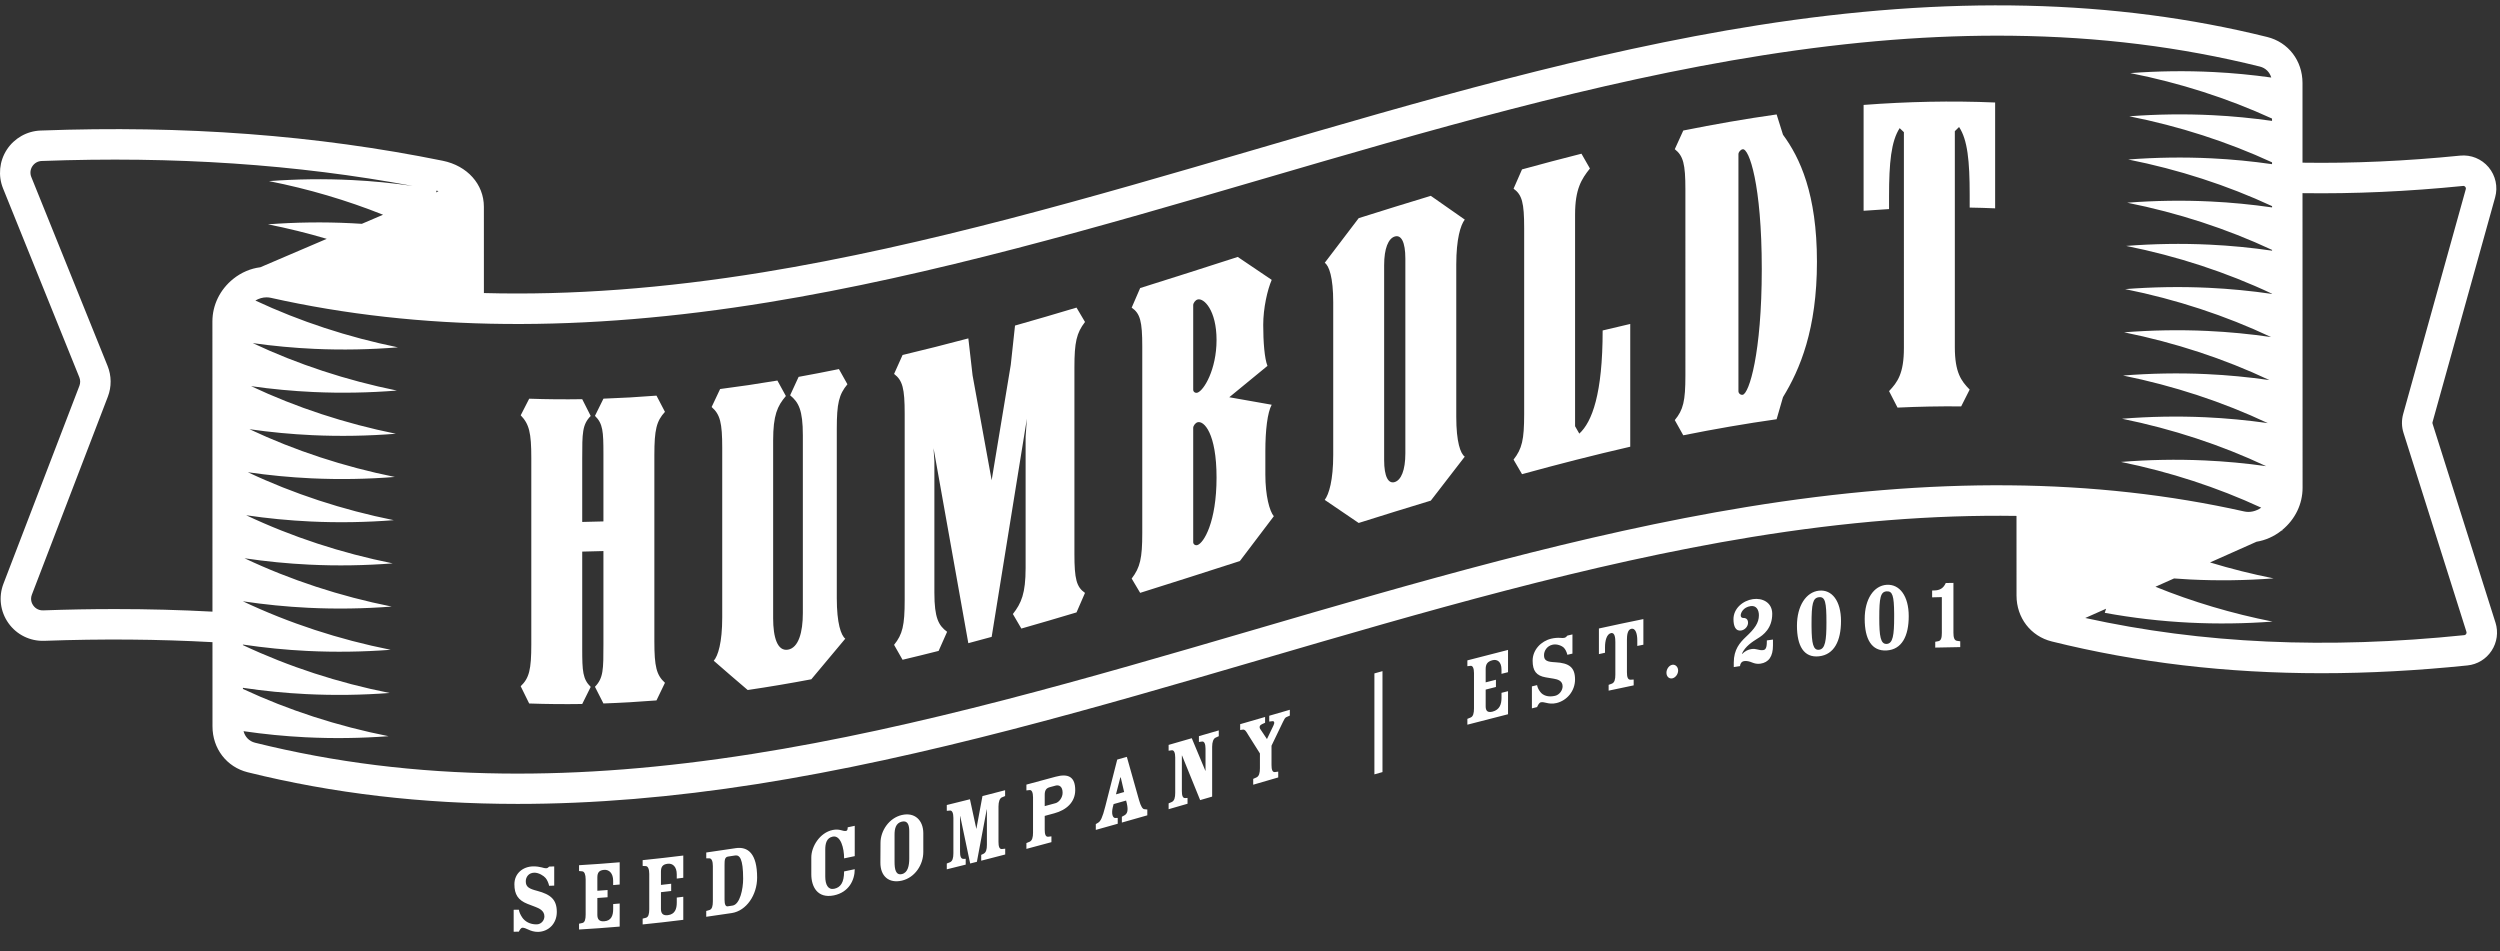
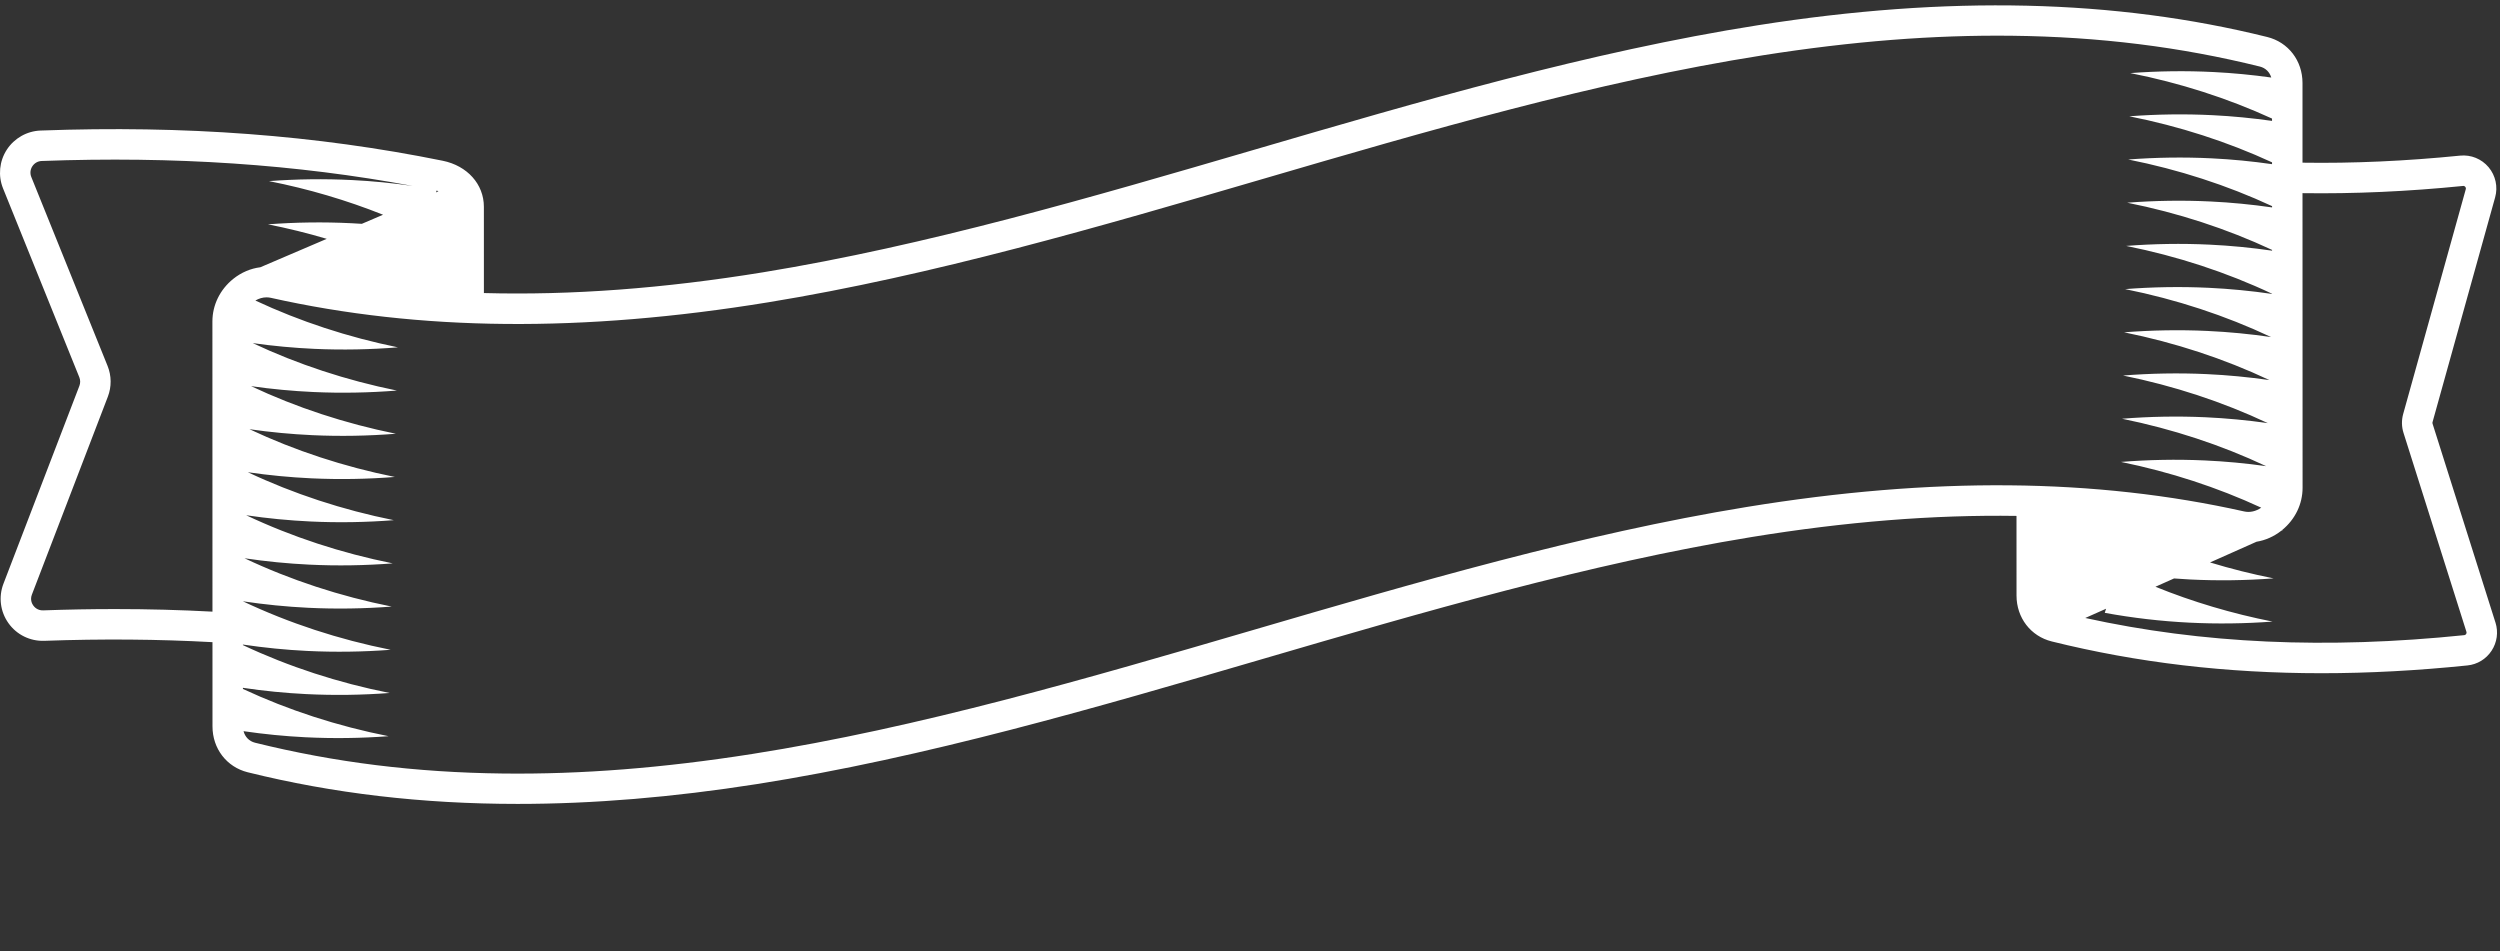
<svg xmlns="http://www.w3.org/2000/svg" width="134" height="51" viewBox="0 0 134 51">
  <rect x="0" y="0" width="134" height="51" fill="#333333" stroke="none" />
  <g fill="none" fill-rule="evenodd">
    <g fill="#FFF">
      <g>
        <path d="M23.374 10.035l.025-.1.006.001c.033.009.065.018.097.03l-.128.069zm-21.59 22.14c-.06-.081-.183-.301-.075-.583L5.78 20.985c.205-.534.2-1.121-.014-1.652L1.678 9.207c-.077-.19-.057-.4.055-.573.113-.173.295-.277.501-.285 7.11-.263 13.632.175 19.893 1.339-1.08-.156-2.16-.262-3.237-.316-1.503-.076-2.998-.054-4.473.056 2.114.418 4.164 1.023 6.115 1.802l-1.138.487c-.187-.012-.373-.023-.559-.032-1.503-.075-2.998-.052-4.474.059 1.069.212 2.121.472 3.153.778l-3.56 1.523c-.516.064-1.019.276-1.451.622-.71.57-1.118 1.402-1.118 2.283l.003 15.554c-1.709-.092-3.445-.138-5.217-.138-1.266 0-2.552.023-3.856.07-.305.01-.473-.179-.532-.261zm65.39 1.312c-8.812 2.577-17.925 5.241-26.861 6.647-4.793.753-9.158 1.096-13.346 1.047-4.689-.054-9.038-.595-13.296-1.651-.312-.078-.537-.31-.617-.619 1.101.161 2.203.27 3.3.325 1.504.076 2.999.054 4.474-.056-2.734-.541-5.363-1.393-7.807-2.533v-.06c1.13.169 2.262.28 3.389.336 1.504.075 2.998.052 4.474-.059-2.756-.547-5.404-1.41-7.863-2.566v-.03c1.149.172 2.3.286 3.444.342 1.504.074 2.999.05 4.475-.061-2.778-.554-5.445-1.428-7.92-2.599v-.001c1.168.175 2.337.292 3.5.348 1.505.074 3 .048 4.476-.064-2.768-.553-5.425-1.425-7.89-2.59 1.157.172 2.316.286 3.47.341 1.504.073 3 .047 4.475-.067-2.755-.553-5.4-1.42-7.856-2.58 1.146.169 2.294.28 3.436.334 1.504.072 3 .045 4.476-.07-2.743-.552-5.377-1.416-7.823-2.57 1.135.165 2.271.274 3.402.327 1.505.07 3 .043 4.477-.073-2.732-.551-5.355-1.412-7.792-2.56 1.125.162 2.25.268 3.37.32 1.505.07 3.001.04 4.477-.076-2.72-.55-5.332-1.408-7.76-2.551 1.114.159 2.229.263 3.338.314 1.506.069 3.002.039 4.478-.078-2.709-.55-5.31-1.405-7.727-2.543 1.103.156 2.206.258 3.304.308 1.506.068 3.002.037 4.479-.081-2.678-.546-5.25-1.39-7.642-2.509.19-.112.396-.171.6-.171.075 0 .15.008.223.024 7.986 1.789 16.708 1.868 26.665.242 8.834-1.443 17.79-4.061 26.452-6.594 8.812-2.577 17.925-5.24 26.861-6.646 4.793-.754 9.158-1.096 13.347-1.048 4.688.055 9.037.595 13.295 1.652.302.075.522.295.609.588-1.028-.144-2.057-.242-3.082-.294-1.503-.076-2.997-.054-4.473.056 2.656.526 5.212 1.345 7.596 2.437V6.2c-1.06-.15-2.121-.253-3.178-.306-1.503-.075-2.998-.052-4.474.059 2.678.532 5.253 1.361 7.652 2.468v.098c-1.078-.155-2.158-.259-3.233-.312-1.504-.074-2.999-.05-4.475.062 2.7.538 5.294 1.378 7.71 2.499v.07c-1.099-.159-2.197-.265-3.29-.318-1.504-.073-3-.048-4.475.065 2.72.543 5.334 1.394 7.765 2.53v.041c-1.117-.162-2.233-.27-3.345-.323-1.505-.072-3-.046-4.476.068 2.742.55 5.375 1.411 7.82 2.563v.011c-1.134-.166-2.27-.275-3.4-.329-1.504-.071-3-.044-4.476.07 2.743.552 5.377 1.416 7.823 2.57-1.135-.165-2.27-.274-3.402-.327-1.505-.07-3-.042-4.476.073 2.731.552 5.354 1.412 7.79 2.56-1.124-.161-2.249-.268-3.369-.32-1.505-.07-3-.04-4.477.076 2.72.55 5.333 1.409 7.76 2.551-1.114-.158-2.229-.263-3.338-.314-1.506-.068-3.002-.039-4.478.079 2.709.55 5.31 1.405 7.727 2.542-1.103-.156-2.206-.258-3.304-.307-1.506-.068-3.002-.038-4.479.08 2.632.537 5.16 1.361 7.518 2.452-.282.196-.608.271-.91.203-7.985-1.788-16.708-1.867-26.665-.241-8.834 1.442-17.79 4.061-26.451 6.593zm65.01.217c-.024.036-.056.056-.096.06-7.388.76-14.051.46-20.318-.92l1.116-.496-.071.22c1.506.275 3.018.45 4.52.525 1.504.076 2.999.054 4.474-.056-2.173-.43-4.279-1.056-6.278-1.867l.998-.445c.288.022.575.041.862.055 1.503.075 2.998.052 4.474-.059-1.157-.23-2.294-.515-3.407-.854l2.492-1.11c.473-.077.93-.277 1.33-.592l.076-.034-.03-.004c.694-.568 1.092-1.39 1.092-2.26l-.004-15.794c2.769.04 5.63-.088 8.61-.387.046-.005.084.011.114.047.022.026.045.07.028.128l-3.356 12.05c-.092.333-.086.682.018 1.01l3.372 10.662c.017.053 0 .096-.016.121zm1.573-.613l-3.372-10.662c-.008-.026-.009-.053-.002-.08l3.356-12.05c.157-.564.026-1.169-.351-1.617-.376-.447-.946-.679-1.528-.62-2.925.293-5.732.419-8.446.378V4.163c-.001-1.191-.76-2.18-1.89-2.46-8.172-2.028-17.098-2.234-27.288-.632-9.04 1.421-18.204 4.1-27.066 6.692-8.614 2.519-17.522 5.123-26.257 6.55-5.333.87-10.298 1.241-14.976 1.115l-.001-4.624c0-1.209-.887-2.2-2.207-2.468C16.95 6.96 9.9 6.432 2.174 6.717 1.44 6.745.763 7.13.363 7.746c-.4.617-.474 1.391-.2 2.072l4.089 10.126c.059.147.06.309.004.456L.185 31.007c-.272.709-.171 1.5.27 2.117.44.618 1.158.971 1.918.944 3.111-.112 6.105-.088 9.015.072l.001 4.514c0 1.192.76 2.18 1.889 2.46 4.558 1.132 9.351 1.696 14.468 1.696 4.055 0 8.315-.355 12.82-1.063 9.04-1.422 18.205-4.101 27.067-6.692 8.614-2.519 17.52-5.123 26.256-6.55 5.038-.822 9.747-1.2 14.195-1.132l.001 4.269c0 1.191.76 2.18 1.889 2.46 4.585 1.138 9.36 1.703 14.452 1.703 2.527 0 5.132-.14 7.829-.417.53-.054 1-.341 1.293-.787.295-.449.371-.999.21-1.51z" transform="translate(-118 -8) translate(118 8.28)" />
-         <path d="M28.57 46.158c.172-.004.355.024.46.053.089.025.172.05.255.047.066-.003.11-.048.15-.088l.271-.01v1.029l-.271.01c-.04-.163-.106-.314-.189-.415-.1-.122-.371-.294-.61-.288-.31.007-.454.245-.454.458-.006.312.194.408.615.517.726.193 1.048.472 1.048 1.129 0 .618-.433 1.053-.998 1.069-.21.006-.399-.061-.52-.119-.128-.057-.228-.105-.317-.104-.089.002-.15.112-.2.211l-.277.004v-1.177c.093 0 .185-.002.278-.003.027.148.083.267.171.402.139.217.416.393.793.383.233-.006.405-.21.405-.428 0-.312-.294-.434-.477-.506l-.432-.165c-.5-.198-.699-.504-.699-1.05 0-.58.45-.945.998-.959zm4.645-.22v1.193l-.35.029v-.23c0-.41-.22-.605-.482-.586-.282.022-.365.158-.365.41v.711l.548-.04v.388c-.182.014-.365.028-.548.04v.898c0 .219.083.372.365.35.389-.029.483-.316.483-.655v-.268l.349-.03v1.237c-.726.062-1.452.115-2.178.157v-.312l.177-.038c.133-.03.177-.197.177-.449V46.85c0-.257-.066-.411-.177-.426l-.177-.017v-.312c.726-.042 1.452-.095 2.178-.157zm3.409-.361v1.192c-.116.015-.233.03-.35.043v-.23c0-.41-.22-.596-.481-.565-.283.032-.366.172-.366.424v.711c.183-.02.366-.041.548-.063v.389l-.548.063v.897c0 .219.083.368.366.336.388-.046.482-.337.482-.676v-.268l.349-.043v1.236c-.726.092-1.452.174-2.178.247v-.312l.177-.045c.133-.036.177-.205.177-.456v-1.893c0-.257-.066-.409-.177-.42-.06-.002-.118-.006-.177-.009v-.311c.726-.074 1.452-.156 2.178-.247zm2.794-.394c.682-.106 1.164.3 1.164 1.575 0 .935-.577 1.782-1.358 1.902-.457.07-.913.137-1.37.2v-.312l.178-.052c.133-.046.177-.211.177-.463V46.14c0-.257-.066-.406-.177-.412-.06 0-.118-.002-.177-.003v-.311c.52-.073 1.042-.15 1.563-.23zm.025.387l-.042.004c-.126.02-.251.04-.377.058-.177.027-.188.193-.188.444v1.866c0 .252.055.375.172.357l.255-.039c.404-.062.57-.9.57-1.435 0-1.1-.194-1.287-.432-1.25zm6.371-1.586v1.625l-.57.12c0-.542-.178-1.254-.61-1.166-.333.067-.4.38-.4.687v1.456c0 .432.15.72.477.653.333-.068.532-.322.532-.93l.571-.12c0 .585-.316 1.24-1.12 1.404-.875.177-1.208-.462-1.208-1.129v-.908c0-.574.45-1.327 1.148-1.469.16-.032.305-.029.449.012.088.031.2.052.266.038.055-.011.088-.051.088-.193l.377-.08zm2.528-.58c.693-.16 1.142.285 1.147.967v1.007c.006.688-.449 1.382-1.147 1.543-.693.16-1.159-.23-1.153-.976l.006-1.046c0-.645.454-1.336 1.147-1.496zm.083.343l-.083.012c-.333.076-.394.39-.394.697v1.455c0 .4.061.736.394.66.327-.076.394-.469.394-.84v-1.456c0-.306-.067-.591-.394-.516zm5.449-1.67v.311l-.178.074c-.11.05-.177.226-.177.484v1.893c0 .251.044.398.183.39l.177-.02v.312c-.428.113-.857.224-1.286.333v-.312l.122-.058c.139-.069.183-.233.183-.485v-1.893l-.01.003-.527 2.804-.36.091-.533-2.536-.01.003v1.893c0 .251.043.394.182.392l.122-.003v.311c-.338.085-.676.17-1.014.252v-.312l.177-.07c.133-.06.177-.23.177-.482v-1.893c0-.257-.066-.4-.177-.394l-.177.016v-.312c.414-.101.827-.204 1.241-.308l.344 1.592.327-1.763c.405-.103.81-.208 1.214-.314zm2.705-.724c.682-.186 1.059.004 1.053.728-.005.642-.477 1.057-1.114 1.23l-.521.142v.728c0 .251.044.398.183.388l.177-.02v.311c-.447.122-.894.242-1.341.361v-.312l.177-.074c.133-.063.178-.234.178-.485v-1.893c0-.257-.067-.398-.178-.39l-.177.02v-.312c.52-.14 1.042-.28 1.563-.422zm3.82-1.065l.653 2.314c.1.354.194.486.288.492l.156.016v.312l-1.364.388v-.312l.144-.079c.144-.085.21-.246.122-.636l-.039-.153-.67.19-.045.176c-.083.346 0 .558.122.568l.144-.003v.312c-.391.11-.783.221-1.175.33v-.311l.122-.073c.139-.082.233-.273.388-.88l.638-2.505.515-.146zm4.927-1.418v.311l-.172.078c-.116.055-.183.233-.183.49v2.67l-.643.187-.97-2.39-.01.004v1.893c0 .251.043.392.182.384l.122-.008v.312l-1.014.293v-.312l.177-.078c.133-.066.177-.237.177-.49v-1.892c0-.257-.066-.396-.177-.387l-.177.024v-.312l1.241-.358.732 1.752.005-.002v-1.187c0-.257-.066-.396-.177-.386l-.177.024v-.312l1.064-.308zm-8.37 3.343c0-.345-.194-.434-.377-.384l-.316.086c-.16.043-.266.143-.266.4v.613l.582-.158c.183-.05.377-.295.377-.557zm3.115-.826l-.022.007-.233.903.438-.124-.183-.786zm9.063-3.622v.312l-.188.082c-.073.031-.117.132-.178.253l-.615 1.278v1.029c0 .251.044.397.183.384l.177-.024v.312l-1.341.39v-.313l.177-.079c.139-.067.183-.239.183-.49v-.794l-.626-.994c-.106-.177-.172-.3-.289-.283l-.144.02v-.312l1.336-.387v.311l-.172.078c-.122.057-.155.16-.083.264l.355.532.344-.718c.077-.153.055-.25-.05-.242l-.172.022v-.312l1.103-.32zm4.967-2.071v5.41l-.433.122v-5.411l.433-.121zm6.729-1.136v1.192l-.35.088v-.23c0-.41-.221-.567-.482-.5-.282.072-.366.225-.366.476v.711l.55-.14v.388l-.55.14v.898c0 .219.084.356.366.284.388-.1.483-.402.483-.741v-.268l.349-.088v1.236c-.726.183-1.453.37-2.179.56v-.313l.178-.073c.133-.057.177-.233.177-.484V35.8c0-.257-.066-.399-.177-.392l-.178.02v-.312c.726-.19 1.453-.377 2.179-.56zm3.453-.832v1.028l-.272.063c-.038-.155-.105-.293-.188-.377-.1-.103-.371-.22-.61-.163-.31.073-.454.343-.454.557-.006.313.194.363.615.384.726.042 1.048.265 1.048.922 0 .618-.433 1.132-.998 1.265-.21.05-.4.024-.521-.007-.128-.03-.227-.055-.316-.034-.089.021-.15.146-.2.256l-.277.068V36.51l.277-.067c.028.14.083.248.172.363.139.186.416.3.793.21.233-.054.404-.291.404-.51 0-.312-.293-.375-.476-.408l-.433-.072c-.499-.088-.698-.346-.698-.893 0-.58.45-1.05.998-1.18.172-.042.355-.052.46-.044.088.007.172.015.255-.005.066-.015.11-.07.15-.116l.271-.063zm-49.095-12.8l.454.87c-.454.493-.568.954-.568 2.316v9.984c0 1.36.113 1.807.568 2.222l-.455.945c-.948.075-1.896.13-2.843.163l-.455-.894c.455-.467.455-.922.455-2.283v-4.992c-.379.013-.758.023-1.137.029v5.222c.001 1.184.027 1.612.455 2.03l-.455.916c-.948.015-1.896.006-2.843-.027l-.455-.925c.455-.435.569-.886.569-2.247V24.27c0-1.362-.114-1.817-.568-2.29l.455-.89c.947.033 1.895.041 2.842.026l.455.9c-.455.463-.455.915-.455 2.277v3.403c.38-.005.758-.015 1.137-.028v-3.634c-.001-1.184-.026-1.61-.454-2.024l.455-.922c.947-.033 1.895-.087 2.843-.162zm52.897 11.977v1.374l-.326.066v-.306c0-.323-.084-.662-.322-.613-.21.044-.233.372-.233.58v1.75c0 .252.045.401.189.399l.172-.009v.312c-.448.092-.895.187-1.342.283v-.311l.178-.066c.138-.057.182-.225.182-.477v-1.75c0-.208-.022-.527-.232-.481-.239.051-.322.425-.322.748v.306l-.327.072v-1.373c.795-.175 1.589-.343 2.383-.504zm-43.118-13.4l.455.814c-.455.548-.57 1.024-.57 2.386v9.076c0 1.361.228 1.996.455 2.175-.606.732-1.213 1.457-1.82 2.176-1.137.215-2.274.407-3.41.575-.607-.516-1.214-1.039-1.82-1.569.227-.255.455-.965.455-2.326v-9.076c0-1.362-.113-1.8-.568-2.198l.455-.964c1.023-.131 2.047-.283 3.07-.455l.455.83c-.455.533-.683 1.023-.683 2.385v9.53c0 1.02.227 1.778.796 1.68.568-.1.796-.937.796-1.957v-9.53c0-1.362-.227-1.773-.682-2.147l.455-.988c.72-.13 1.44-.27 2.16-.417zm44.665 15.85c.166-.031.316.11.316.308 0 .202-.15.389-.316.42-.172.032-.31-.1-.31-.302 0-.197.138-.393.31-.426zm4.33-3.52c.487-.072 1.03.166 1.03.79 0 .765-.46 1.13-.793 1.326-.271.17-.66.42-.831.807l.011.015c.161-.156.316-.234.499-.261.122-.018.205-.008.294.017.116.027.216.056.343.038.172-.024.189-.245.189-.519l.327-.045v.318c0 .59-.227.91-.676.975-.183.026-.327-.018-.427-.058-.155-.065-.305-.103-.45-.08-.11.016-.199.106-.215.268l-.333.052v-.241c0-.706.327-1.07.654-1.381.471-.438.693-.748.693-1.158 0-.274-.133-.534-.443-.488-.4.06-.532.365-.532.496 0 .088.05.14.15.141.138-.004.243.073.243.259 0 .18-.155.379-.371.412-.294.045-.41-.226-.41-.609 0-.574.504-.994 1.047-1.074zm-36.26-15.625l.455.77c-.455.592-.568 1.08-.568 2.44v9.984c-.001 1.361.113 1.782.567 2.098l-.454 1.045c-.986.296-1.971.585-2.957.866l-.455-.779c.455-.582.682-1.101.683-2.463v-7.034l.068-.972-1.888 11.694c-.417.114-.834.227-1.251.338-.621-3.48-1.243-6.964-1.864-10.453l.045.714v7.034c0 1.361.227 1.758.682 2.095l-.455 1.024c-.644.164-1.289.322-1.933.475l-.455-.8c.455-.56.569-1.042.569-2.403v-9.984c0-1.361-.113-1.787-.568-2.134l.455-1.015c1.175-.28 2.35-.577 3.525-.89l.227 1.982 1.023 5.621 1.024-6.184.228-2.106c1.099-.311 2.198-.633 3.297-.963zM97.498 31.38c.692-.075 1.18.548 1.18 1.625 0 1.073-.371 1.805-1.18 1.893-.815.089-1.181-.564-1.181-1.637 0-1.067.488-1.806 1.18-1.881zm3.63-.314c.693-.044 1.18.602 1.18 1.68 0 1.072-.37 1.787-1.18 1.838-.814.052-1.18-.616-1.18-1.689 0-1.066.487-1.785 1.18-1.83zm-3.574.661l-.056.003c-.333.036-.4.35-.4 1.44l.001.176c.009.855.087 1.235.399 1.201.332-.036.399-.485.399-1.464 0-1.089-.067-1.389-.4-1.353zm7.15-.764v2.67c0 .252.044.41.188.435l.177.025v.312c-.447.004-.894.013-1.34.026v-.312l.17-.032c.145-.031.184-.19.184-.442v-1.92c-.174.003-.348.008-.521.013v-.366l.122-.004c.282-.008.476-.105.61-.398l.41-.007zm-3.52.453h-.056c-.332.021-.399.333-.399 1.422 0 .979.067 1.417.4 1.396.332-.021.398-.468.398-1.447v-.184c-.008-.94-.086-1.207-.399-1.187zm-34.84-17.924l1.82 1.229c-.228.527-.455 1.508-.455 2.415 0 .908.068 1.794.227 2.196l-2.047 1.68 2.274.402c-.227.414-.34 1.358-.34 2.493v1.248c-.001 1.134.226 1.968.454 2.235l-1.82 2.402c-1.781.575-3.563 1.147-5.344 1.705l-.455-.766c.455-.596.568-1.085.568-2.447v-9.983c.001-1.362-.113-1.78-.568-2.091l.455-1.05c1.744-.546 3.488-1.106 5.231-1.668zm-1.137 11.825c0-2.383-.682-3.071-1.024-2.962-.113.036-.227.186-.227.3v6.126c0 .113.113.19.227.154.341-.11 1.024-1.236 1.024-3.618zm11.485-15.1c.607.422 1.213.846 1.82 1.273-.228.293-.455 1.041-.456 2.403v8.168c0 1.361.227 1.975.455 2.135-.607.783-1.213 1.57-1.82 2.358-1.288.39-2.577.79-3.866 1.197-.607-.414-1.213-.826-1.82-1.237.228-.3.456-1.053.456-2.414V15.93c0-1.361-.227-1.97-.455-2.124l1.82-2.393c1.289-.407 2.577-.807 3.866-1.197zm-1.365 3.366c0-.907-.227-1.291-.568-1.186-.341.106-.569.631-.569 1.539v10.437c0 .908.227 1.29.568 1.185.341-.106.569-.63.569-1.537V13.583zm9.439-5.625l.454.794c-.455.567-.796 1.108-.796 2.469v11.345l.227.396c.682-.627 1.251-2.125 1.251-5.529.493-.12.986-.236 1.479-.349v6.58c-1.934.444-3.867.94-5.8 1.472l-.455-.781c.455-.58.568-1.065.569-2.427v-9.983c0-1.362-.114-1.785-.568-2.112L81.58 8.8c1.062-.292 2.123-.573 3.185-.841zm10.461-2.104l.341 1.087c.91 1.236 1.82 3.176 1.82 6.807 0 3.63-.91 5.774-1.82 7.26l-.342 1.183c-1.667.236-3.335.526-5.003.861l-.455-.815c.455-.547.569-1.022.569-2.384V9.869c0-1.36-.113-1.793-.568-2.153l.455-1c1.667-.335 3.335-.626 5.003-.862zm4.662-.51c2.35-.178 4.7-.23 7.05-.13v5.673c-.455-.02-.91-.033-1.364-.041v-.681c0-1.815-.114-2.953-.569-3.638l-.227.225v11.572c0 1.362.34 1.816.795 2.278l-.455.901c-1.137-.011-2.274.011-3.411.065l-.455-.884c.455-.479.796-.946.796-2.308V6.805l-.227-.217c-.455.702-.569 1.844-.569 3.658v.681c-.455.025-.91.055-1.364.09zM93.435 7.72h-.027c-.114.019-.228.151-.228.265v12.706c0 .113.113.208.227.19.341-.058 1.024-2.205 1.024-6.743s-.682-6.475-1.023-6.418zM65.207 17.942c0-1.588-.682-2.276-1.023-2.167-.114.036-.228.186-.228.3v4.537c0 .114.114.191.227.155.342-.11 1.024-1.236 1.024-2.825z" transform="translate(-118 -8) translate(118 8.28)" />
      </g>
    </g>
  </g>
</svg>